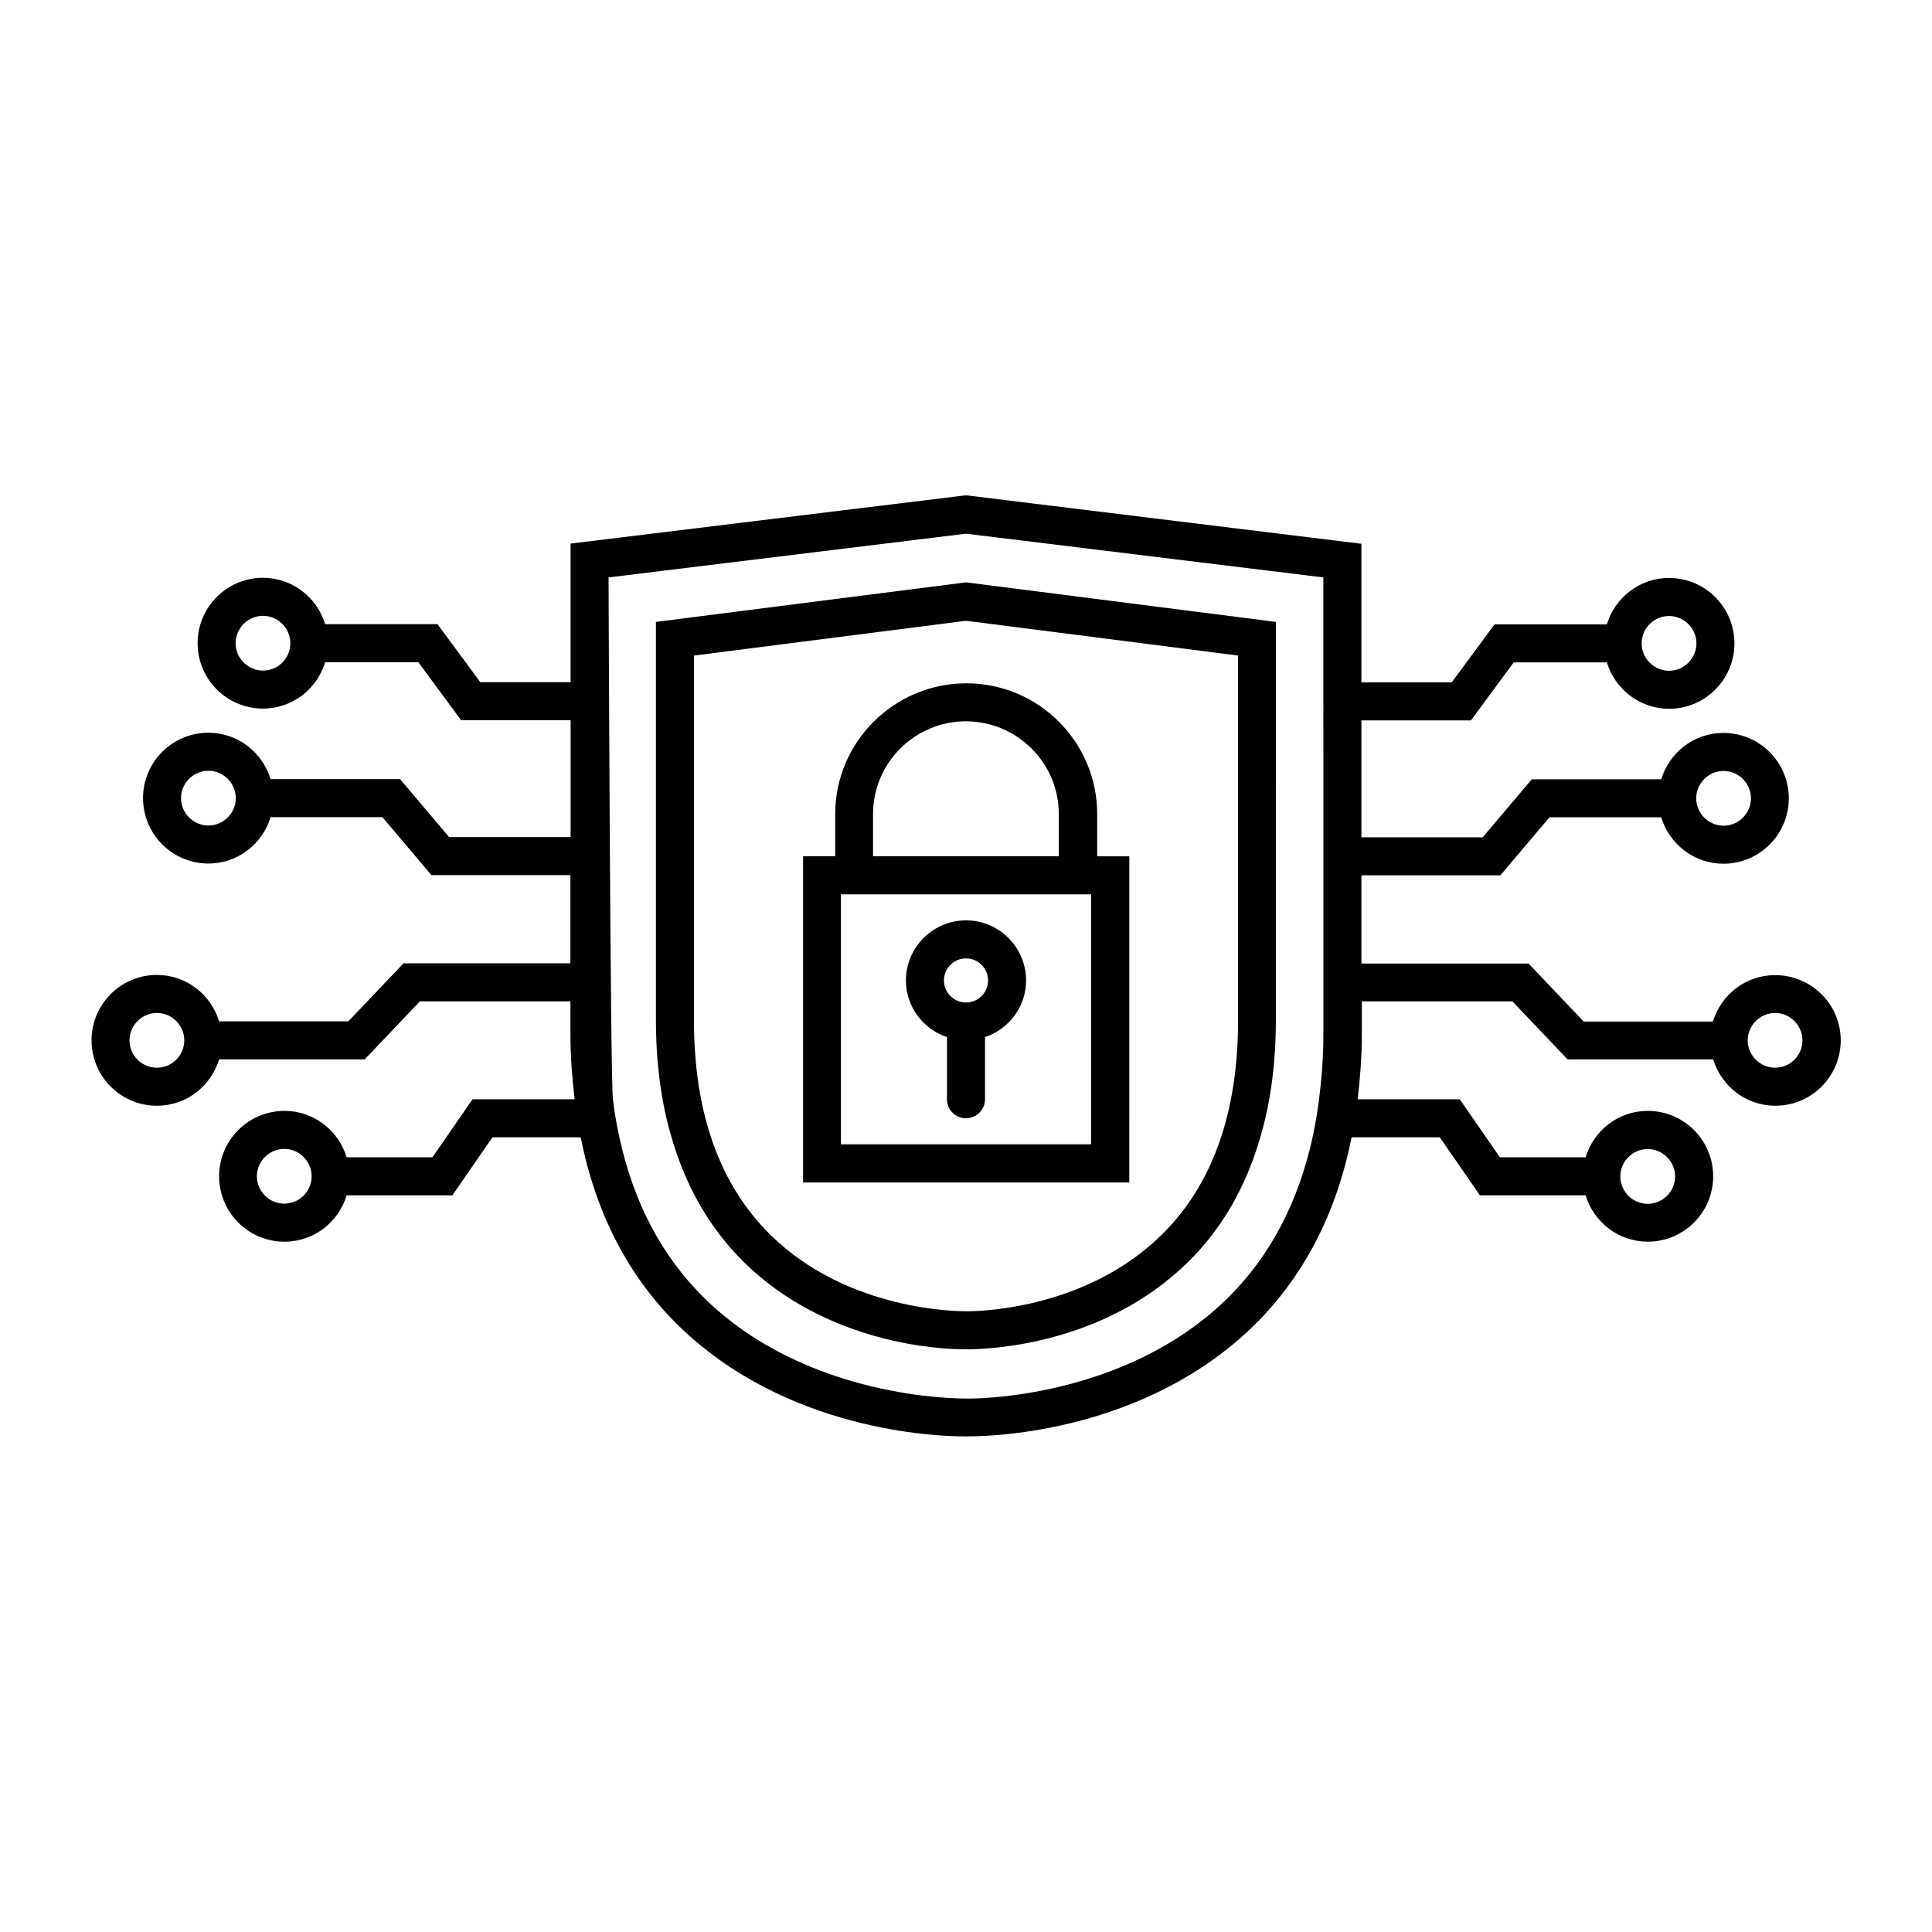
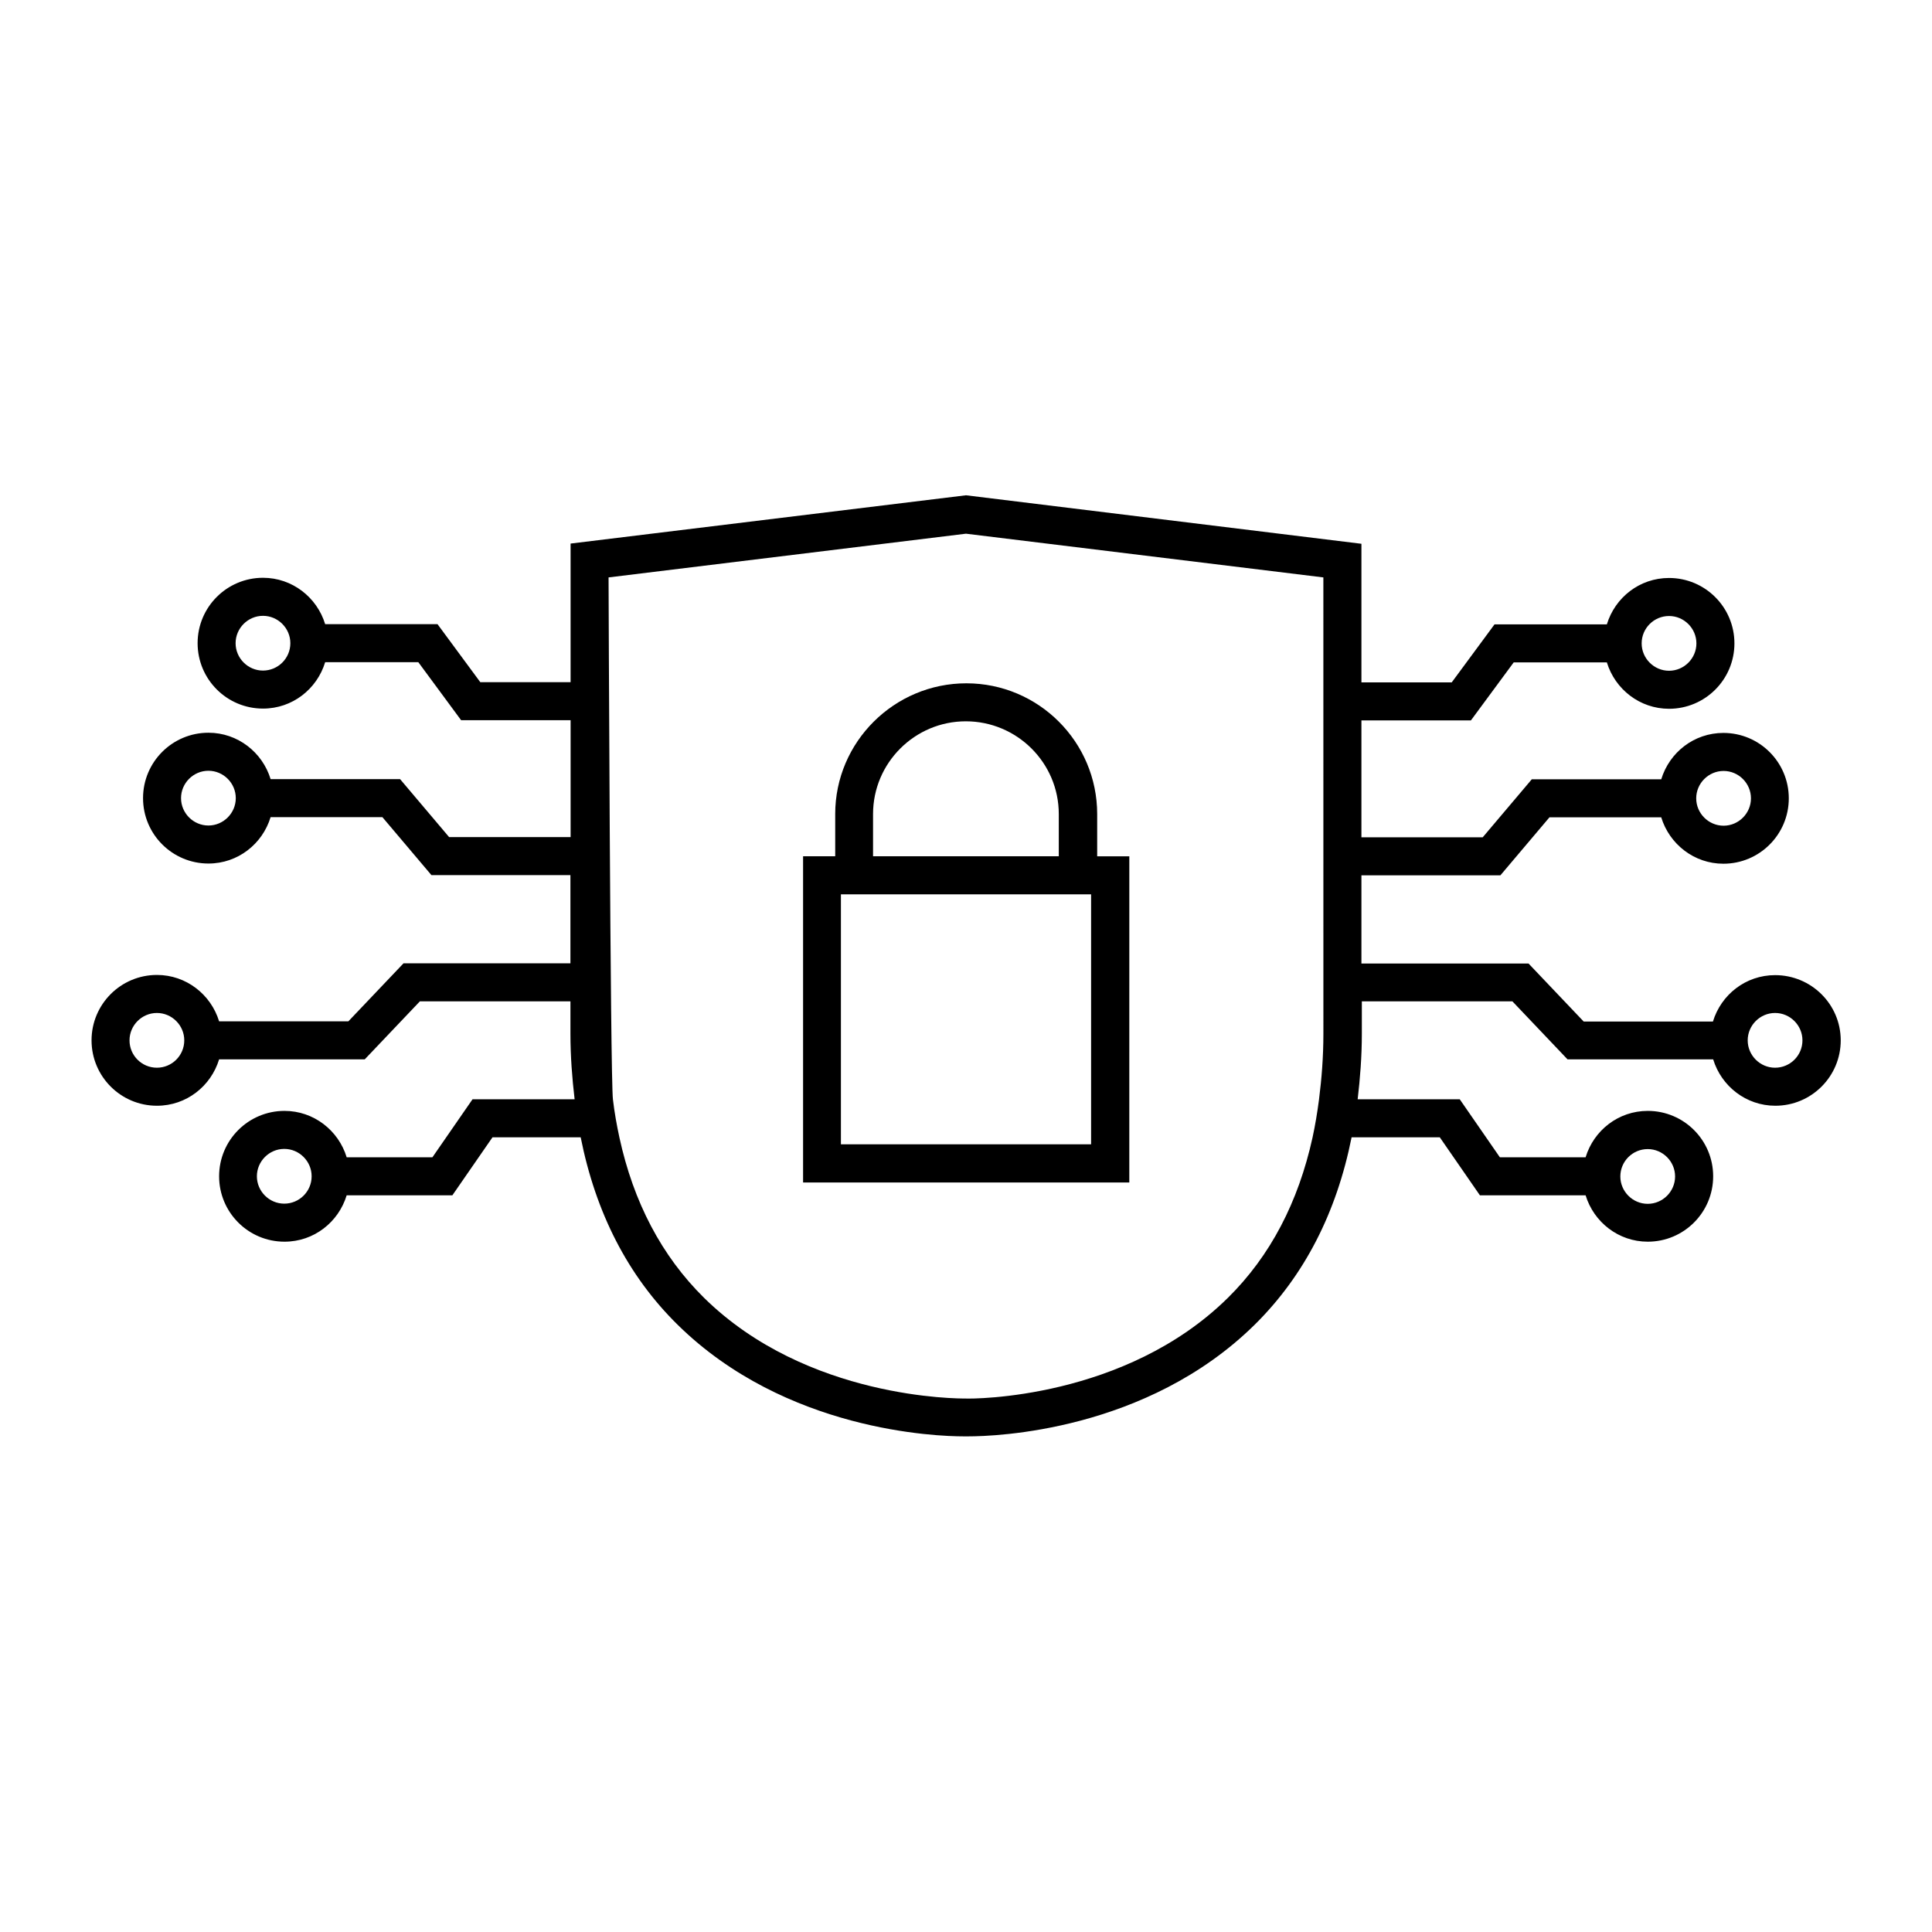
<svg xmlns="http://www.w3.org/2000/svg" fill="#000000" width="800px" height="800px" version="1.1" viewBox="144 144 512 512">
  <g>
    <path d="m365.34 359.74v11.184h-8.516v86.453h86.453l0.004-86.449h-8.516v-11.184c0-19.145-15.566-34.66-34.66-34.66-19.098-0.004-34.766 15.512-34.766 34.656zm67.812 87.512h-66.301v-66.25h66.301zm-8.562-87.512v11.184h-49.223v-11.184c0-13.551 11.035-24.586 24.586-24.586 13.551 0.004 24.637 10.984 24.637 24.586z" />
-     <path d="m394.96 418.84v16.473c0 2.769 2.266 5.039 5.039 5.039 2.769 0 5.039-2.266 5.039-5.039v-16.473c6.297-2.117 10.883-8.012 10.883-15.012 0-8.766-7.152-15.922-15.922-15.922-8.766 0-15.922 7.152-15.922 15.922 0 7.004 4.586 12.898 10.883 15.012zm5.039-20.855c3.223 0 5.844 2.621 5.844 5.844s-2.621 5.844-5.844 5.844-5.844-2.621-5.844-5.844c0-3.227 2.617-5.844 5.844-5.844z" />
-     <path d="m317.83 308.81v105.65c0 7.406 0.605 14.359 1.762 20.859 0.605 3.477 1.41 6.852 2.367 10.078 3.777 13.047 10.125 24.133 19.094 33 22.469 22.168 53.102 23.176 58.391 23.176h0.957c5.391 0 36.023-1.008 58.492-23.176 9.02-8.867 15.316-19.949 19.094-33 0.957-3.223 1.762-6.602 2.367-10.078 1.16-6.551 1.762-13.504 1.762-20.859l0.008-105.65-82.121-10.48zm154.27 105.65c0 24.434-6.801 43.578-20.254 56.781-20.758 20.453-50.48 20.305-51.891 20.254-1.258 0-31.035 0.203-51.793-20.254-13.453-13.25-20.254-32.344-20.254-56.781v-96.73l72.098-9.219 72.094 9.219z" />
    <path d="m614.42 402.42c-7.809 0-14.309 5.188-16.473 12.293h-34.258l-14.609-15.367h-44.289v-23.375h36.828l13-15.367h29.625c2.168 7.106 8.715 12.293 16.473 12.293 9.574 0 17.332-7.758 17.332-17.332s-7.758-17.332-17.332-17.332c-7.809 0-14.309 5.188-16.473 12.293h-34.309l-13 15.367h-32.145v-30.984h29.02l11.336-15.367h24.688c2.168 7.106 8.715 12.293 16.473 12.293 9.574 0 17.332-7.758 17.332-17.332s-7.758-17.332-17.332-17.332c-7.809 0-14.309 5.188-16.473 12.293l-29.773 0.004-11.336 15.367h-23.934v-36.727l-104.79-12.852-104.79 12.797v36.727h-23.93l-11.336-15.367h-29.773c-2.168-7.106-8.715-12.293-16.473-12.293-9.574 0-17.332 7.758-17.332 17.332s7.758 17.332 17.332 17.332c7.809 0 14.309-5.188 16.473-12.293h24.688l11.336 15.367h29.02v30.984h-32.195l-13-15.367h-34.309c-2.168-7.106-8.715-12.293-16.473-12.293-9.574 0-17.332 7.758-17.332 17.332s7.758 17.332 17.332 17.332c7.809 0 14.309-5.188 16.473-12.293h29.625l13 15.367h36.828v23.375h-44.234l-14.609 15.367h-34.258c-2.168-7.106-8.715-12.293-16.473-12.293-9.574 0-17.332 7.758-17.332 17.332s7.758 17.332 17.332 17.332c7.809 0 14.309-5.188 16.473-12.293h38.594l14.609-15.367h39.902v8.516c0 6.047 0.453 11.84 1.109 17.434h-27.055l-10.629 15.367h-22.723c-2.168-7.106-8.715-12.293-16.473-12.293-9.574 0-17.332 7.758-17.332 17.332 0 9.574 7.758 17.332 17.332 17.332 7.809 0 14.309-5.188 16.473-12.293h28.012l10.629-15.367h23.375c3.981 20 12.496 36.676 25.645 49.625 28.719 28.312 68.871 29.625 75.824 29.625h1.258c7.055 0 47.207-1.309 75.926-29.625 13.148-13 21.664-29.676 25.645-49.625h23.375l10.629 15.367h28.012c2.168 7.106 8.715 12.293 16.473 12.293 9.574 0 17.332-7.758 17.332-17.332 0-9.574-7.758-17.332-17.332-17.332-7.809 0-14.309 5.188-16.473 12.293h-22.723l-10.629-15.367h-27.055c0.656-5.594 1.109-11.336 1.109-17.434v-8.516h39.902l14.609 15.367h38.594c2.168 7.106 8.715 12.293 16.473 12.293 9.574 0 17.332-7.758 17.332-17.332-0.008-9.574-7.816-17.281-17.391-17.281zm-13.652-54.109c3.981 0 7.254 3.273 7.254 7.254s-3.273 7.254-7.254 7.254-7.254-3.273-7.254-7.254 3.273-7.254 7.254-7.254zm-14.457-41.062c3.981 0 7.254 3.273 7.254 7.254s-3.273 7.254-7.254 7.254c-3.981 0-7.254-3.273-7.254-7.254-0.004-4.027 3.273-7.254 7.254-7.254zm-372.62 14.461c-3.981 0-7.254-3.273-7.254-7.254s3.273-7.254 7.254-7.254c3.981 0 7.254 3.273 7.254 7.254 0 4.027-3.277 7.254-7.254 7.254zm-14.461 41.059c-3.981 0-7.254-3.273-7.254-7.254s3.273-7.254 7.254-7.254 7.254 3.273 7.254 7.254-3.273 7.254-7.254 7.254zm-13.652 64.188c-3.981 0-7.254-3.227-7.254-7.254 0-3.981 3.273-7.254 7.254-7.254s7.254 3.273 7.254 7.254c0 4.027-3.273 7.254-7.254 7.254zm33.754 36.023c-3.981 0-7.254-3.273-7.254-7.254 0-3.981 3.273-7.254 7.254-7.254s7.254 3.273 7.254 7.254c0 4.027-3.273 7.254-7.254 7.254zm361.33-14.461c3.981 0 7.254 3.273 7.254 7.254s-3.273 7.254-7.254 7.254c-3.981 0-7.254-3.273-7.254-7.254 0-4.031 3.273-7.254 7.254-7.254zm-85.949-30.582c0 6.098-0.453 11.84-1.16 17.434-0.453 3.477-1.008 6.801-1.715 10.078-3.777 17.129-11.184 31.387-22.418 42.473-27.305 26.953-67.711 26.801-69.477 26.703-1.715 0-42.02 0.25-69.375-26.703-11.234-11.082-18.691-25.34-22.418-42.473-0.707-3.273-1.309-6.602-1.715-10.078-0.707-5.543-1.16-138.35-1.16-138.35l94.715-11.586 94.715 11.586zm119.7 9.02c-3.981 0-7.254-3.273-7.254-7.254s3.273-7.254 7.254-7.254 7.254 3.273 7.254 7.254c0.004 4.027-3.273 7.254-7.254 7.254z" />
  </g>
</svg>